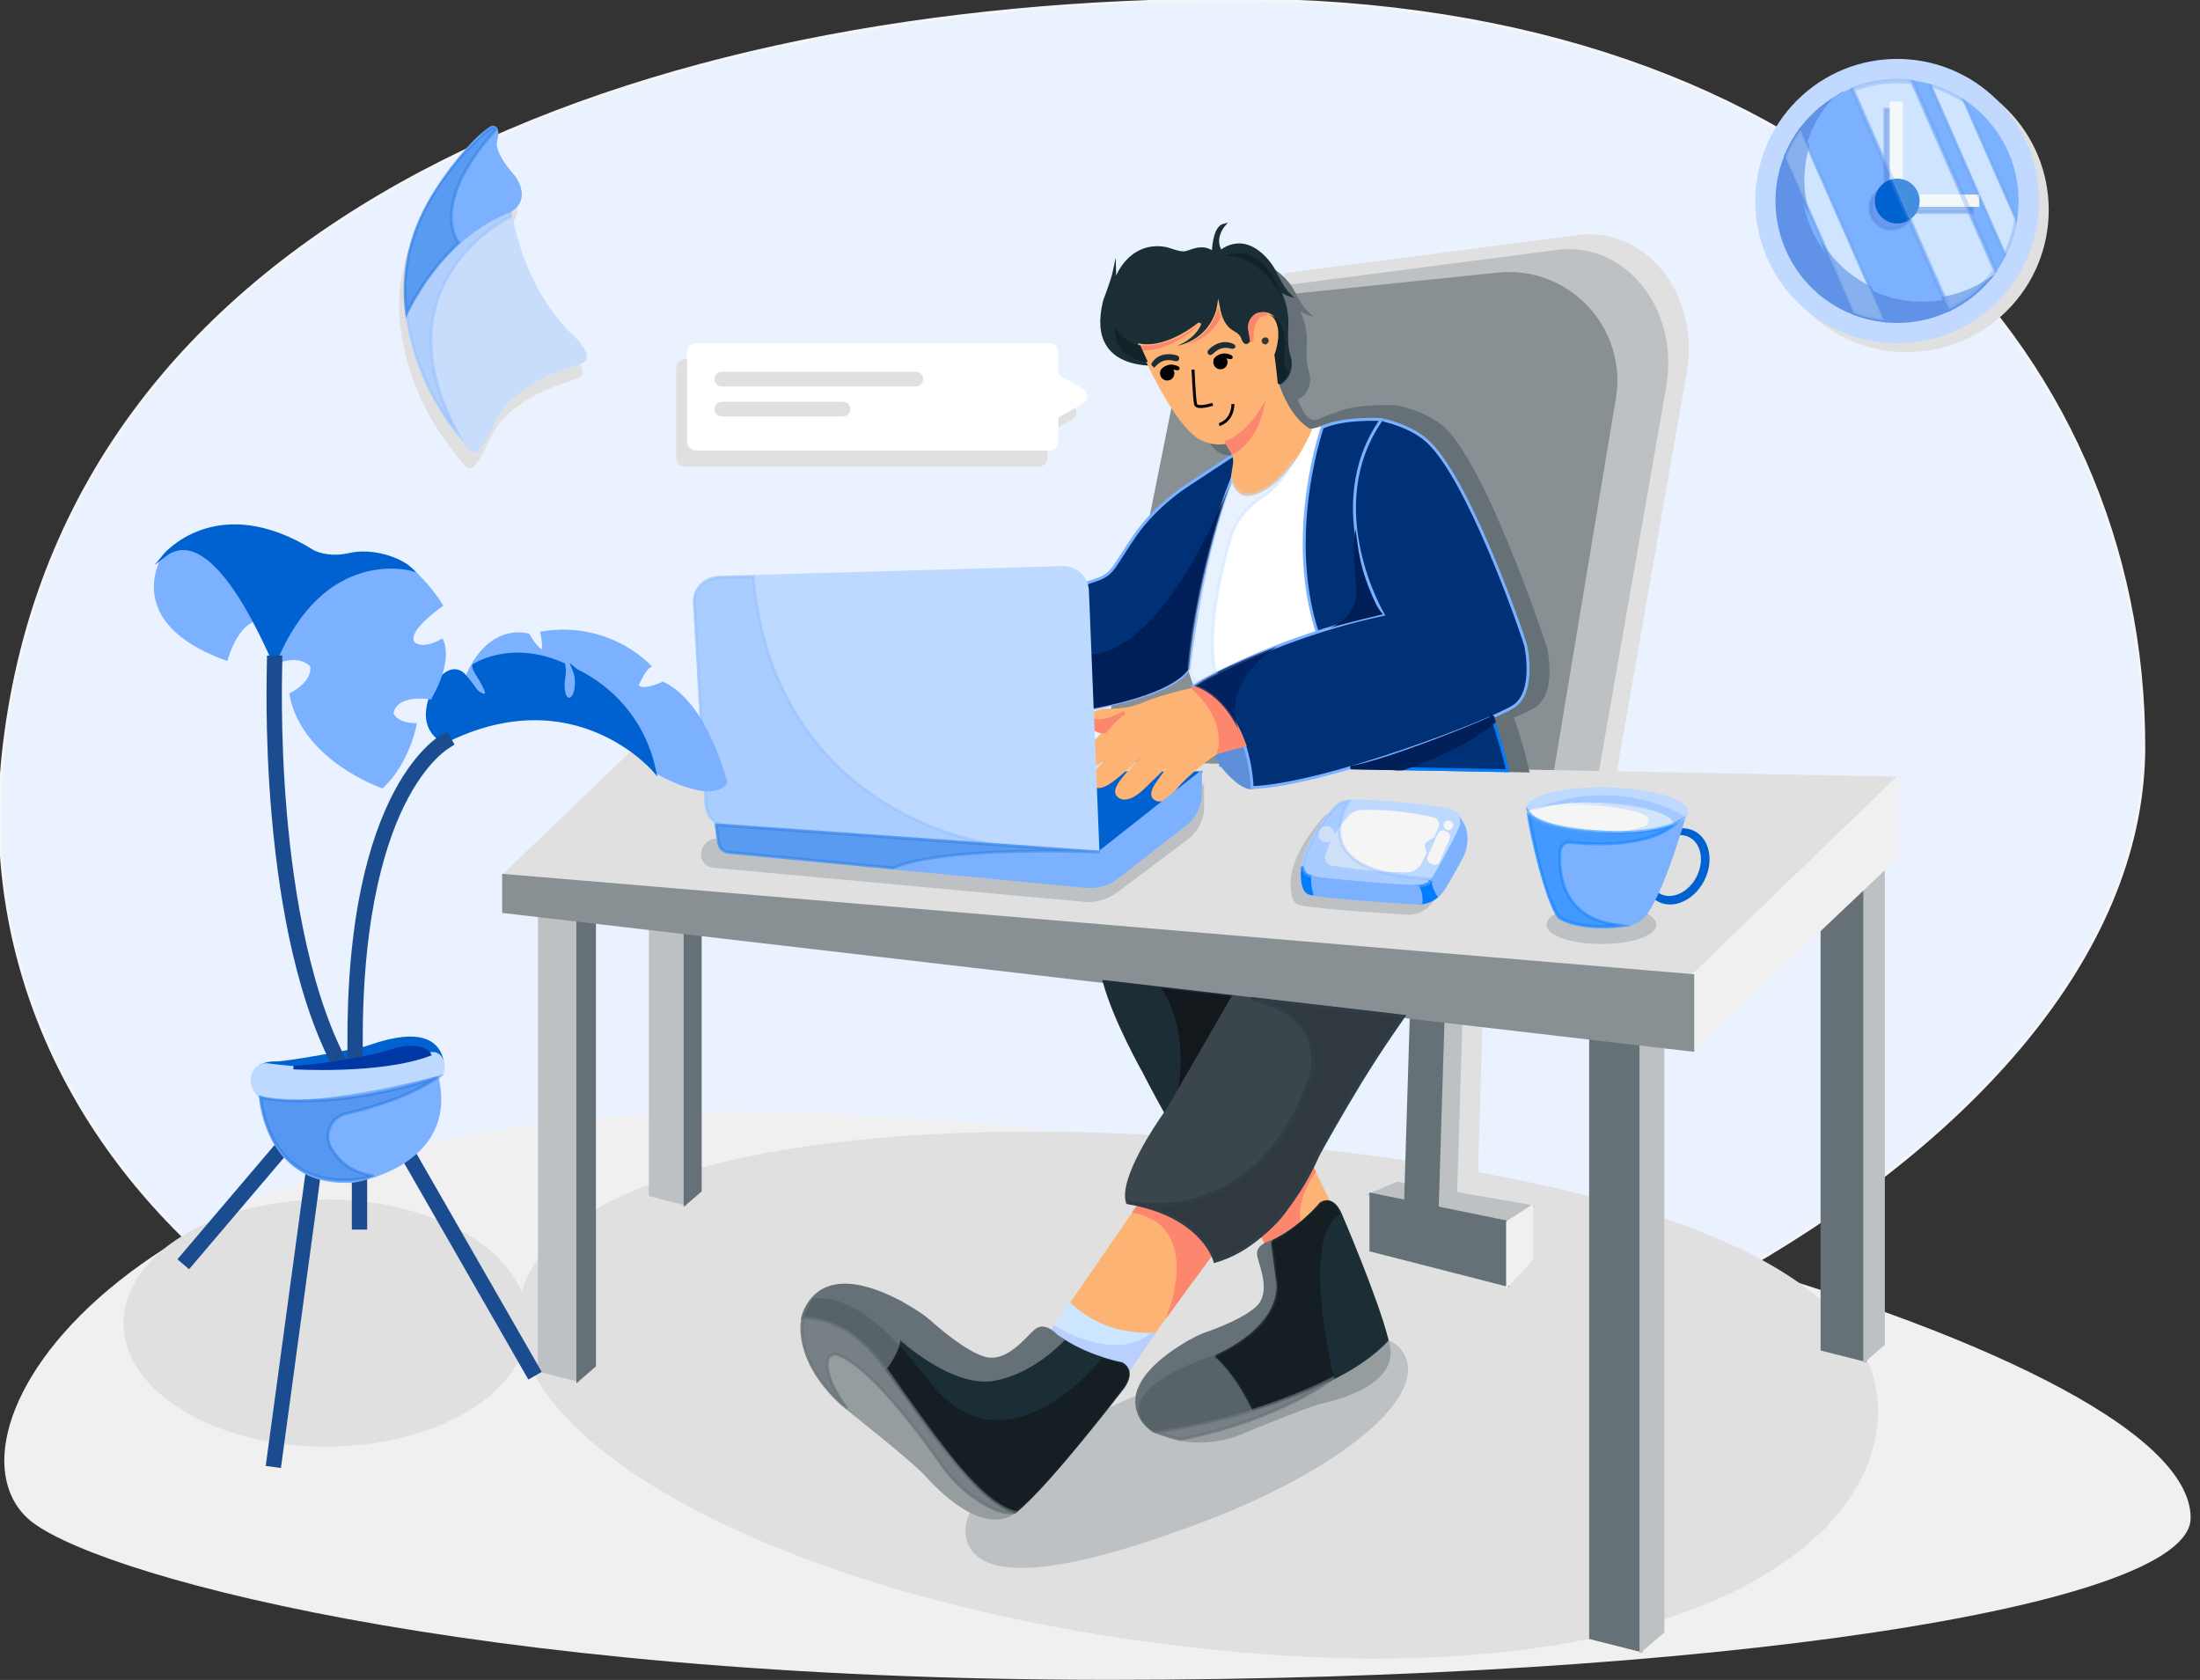
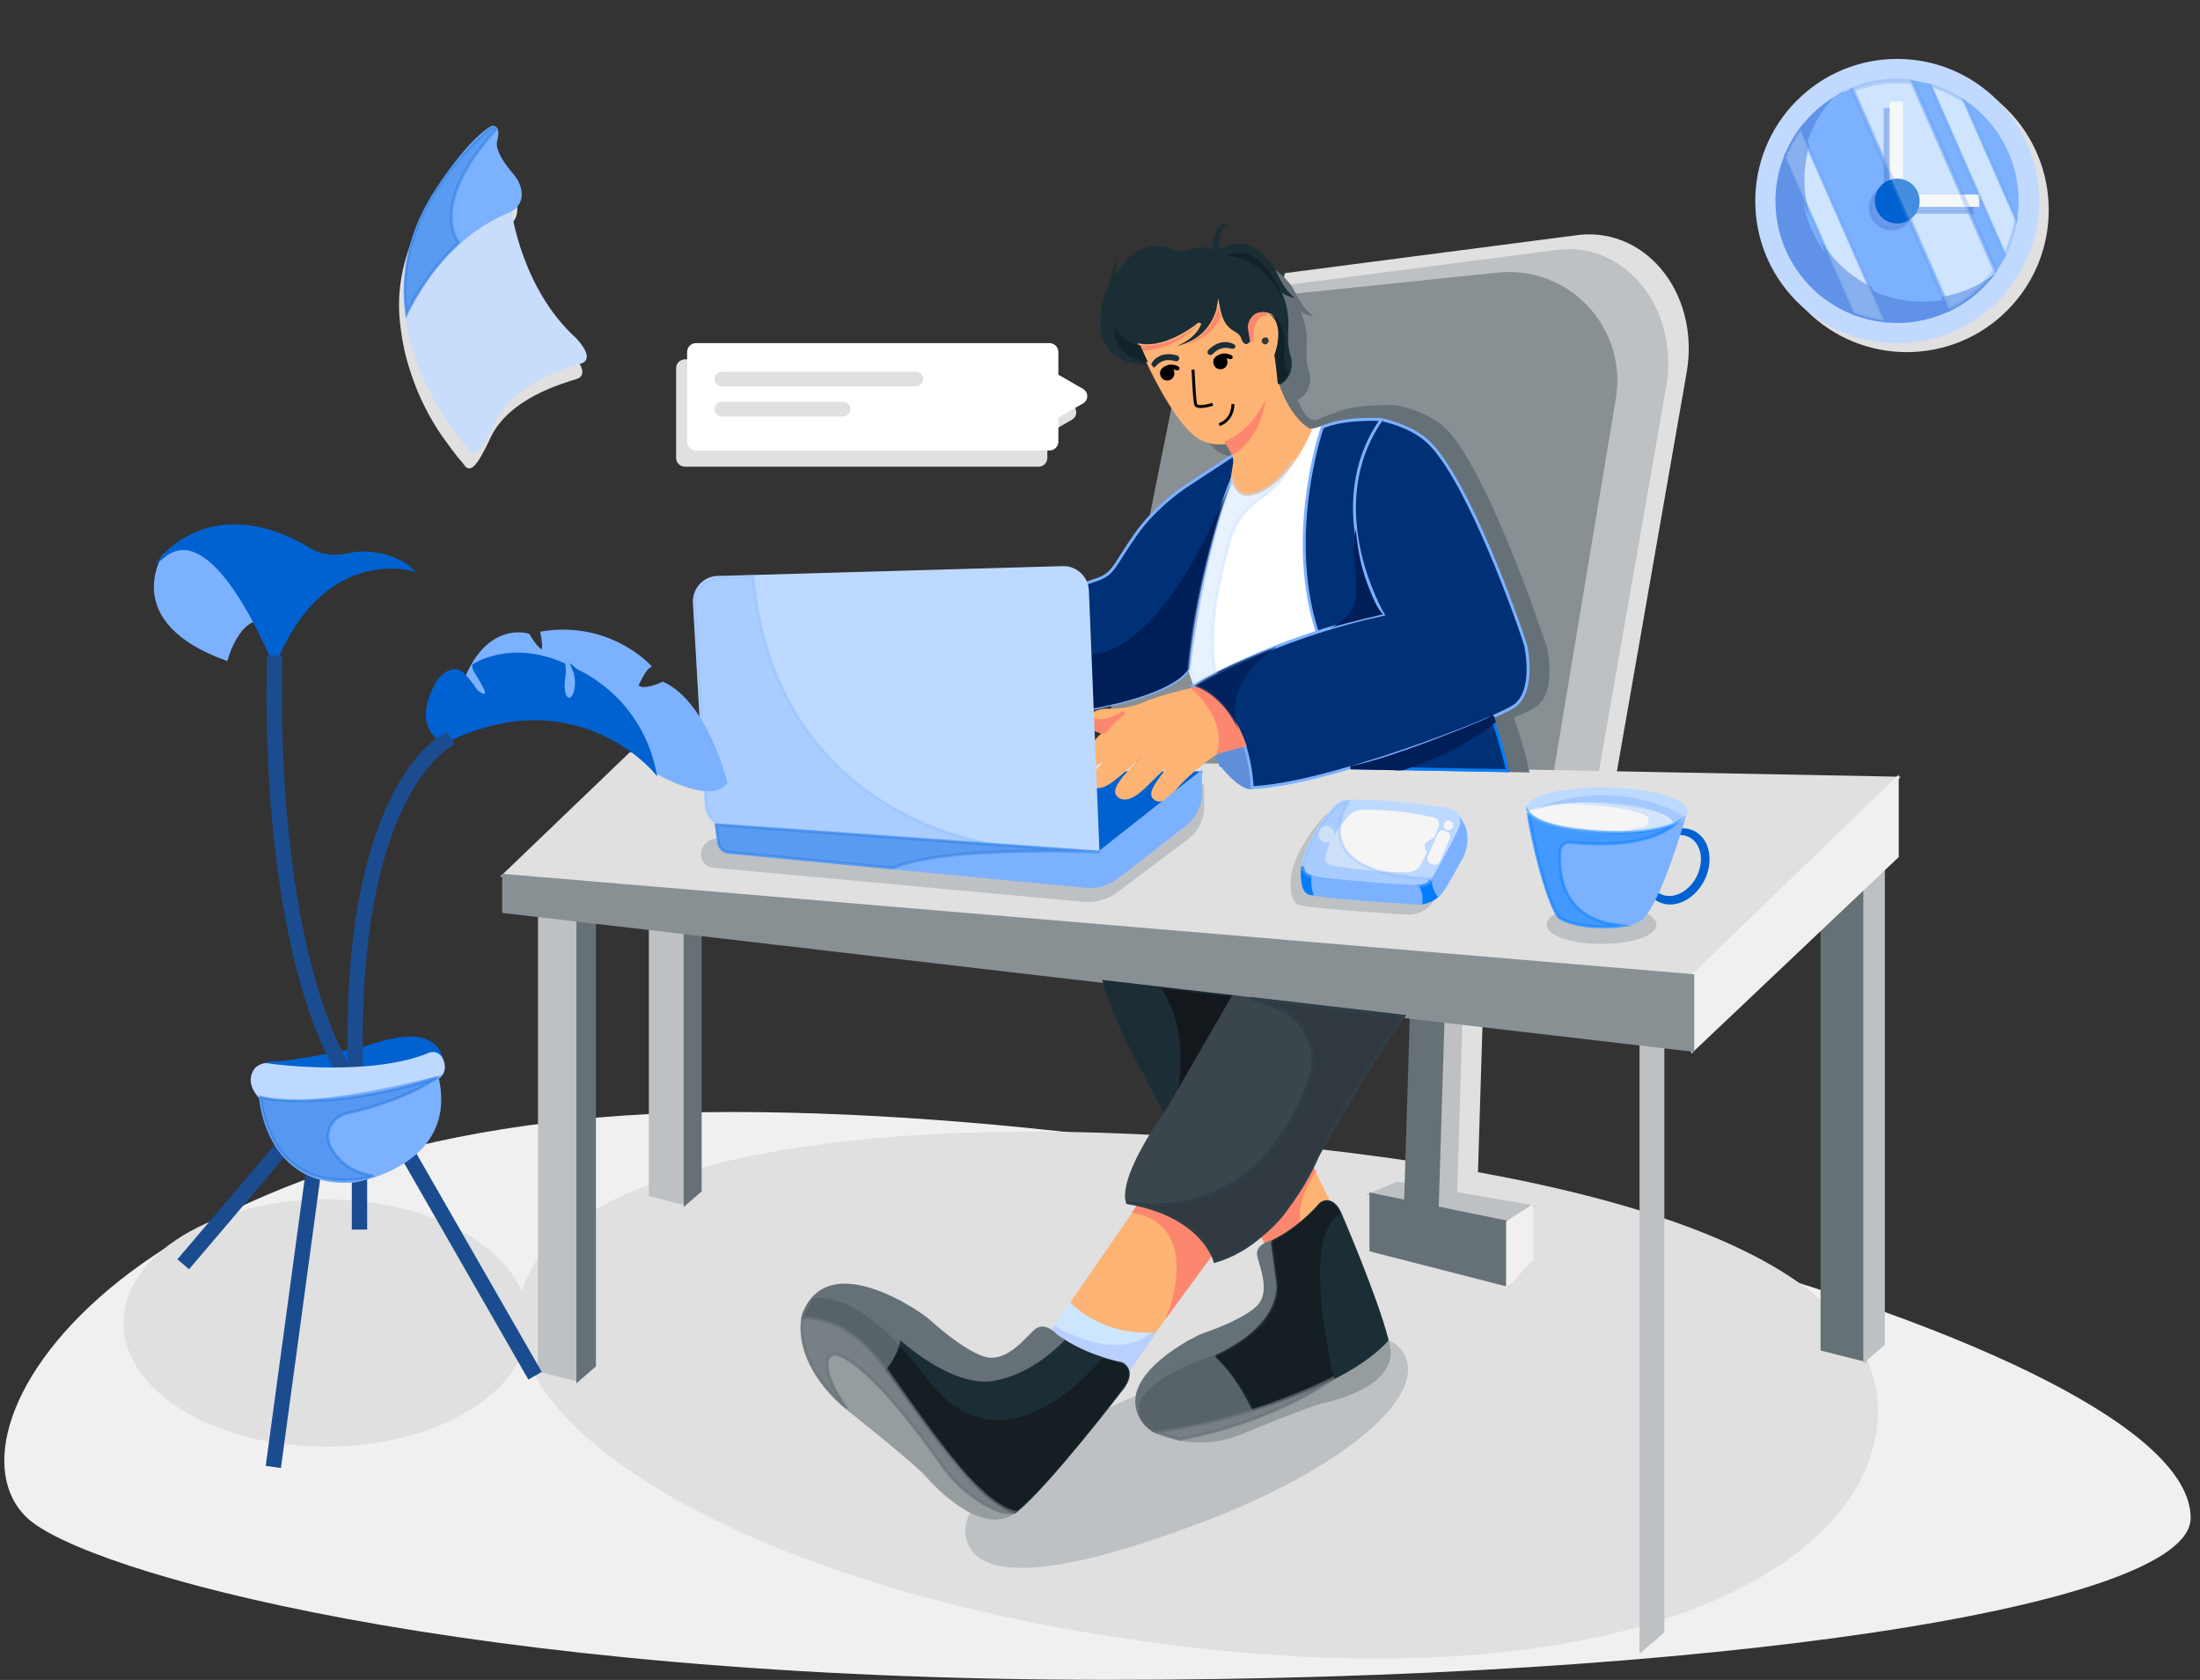
<svg xmlns="http://www.w3.org/2000/svg" width="626" height="478" viewBox="0 0 626 478" fill="none">
  <rect x="0" y="0" width="626" height="478" fill="#333333" stroke="none" />
  <g clip-path="url(#clip0_7014_29420)">
-     <path d="M610 212.408C610 325.582 425.925 424 257.807 424C89.689 424 -12.153 324.747 1.165 212.408C19.219 60.092 183.241 0 351.359 0C519.477 0 610 99.234 610 212.408Z" fill="#EAF1FF" stroke="#F4F5F7" stroke-width="0.84" stroke-miterlimit="10" />
    <path d="M623.343 431.918C623.343 457.346 485.545 477.967 315.552 477.967C131.484 477.967 23.859 447.024 7.761 431.918C-19.738 406.115 38.085 316.398 208.079 316.398C378.072 316.398 623.343 382.087 623.343 431.918Z" fill="#F0F0F0" />
    <path d="M533.753 405.337C529.867 444.903 466.959 481.016 347.597 469.215C228.235 457.415 144.141 411.718 148.027 372.153C151.913 332.587 242.338 314.133 361.7 325.933C481.061 337.734 537.66 365.792 533.753 405.337Z" fill="#E0E0E0" stroke="#E0E0E0" stroke-width="0.84" stroke-miterlimit="10" />
    <path d="M399.809 386.509C404.572 398.937 379.208 418.584 343.607 432.247C308.005 445.91 280.322 451.308 275.558 438.879C270.795 426.451 295.365 407.976 330.945 394.313C366.526 380.65 395.066 374.101 399.809 386.509Z" fill="#BDC1C4" stroke="#BDC1C4" stroke-width="0.55" stroke-miterlimit="10" />
    <path d="M92.765 411.194C124.347 411.194 149.949 395.635 149.949 376.441C149.949 357.247 124.347 341.688 92.765 341.688C61.183 341.688 35.581 357.247 35.581 376.441C35.581 395.635 61.183 411.194 92.765 411.194Z" fill="#E0E0E0" stroke="#E0E0E0" stroke-width="0.84" stroke-miterlimit="10" />
    <path d="M447.862 67.45L365.941 78.1L365.46 80.673L345.424 82.745L314.858 235.003L305.581 268.103L407.581 280.05L405.951 332.902L403.507 332.484L395.964 335.643V351.524L434.846 361.483L441.762 354.056V339.137L420.075 335.371L422.498 256.365L440.487 257.809L440.696 256.553L453.044 257.307L479.599 105.446C483.172 83.1 467.418 64.269 447.862 67.45Z" fill="#E0E0E0" stroke="#E0E0E0" stroke-width="0.84" stroke-miterlimit="10" />
    <path d="M447.194 261.472L328.563 254.316L360.112 82.306L442.033 71.656C461.589 68.476 477.343 87.328 473.77 109.611L447.194 261.472Z" fill="#BDC1C4" stroke="#BDC1C4" stroke-width="0.84" stroke-miterlimit="10" />
    <path d="M434.637 261.978L306.5 251.663L339.595 86.955L426.217 77.979C446.212 75.908 462.676 93.462 459.375 113.318L434.637 261.978Z" fill="#889094" stroke="#889094" stroke-width="0.84" stroke-miterlimit="10" />
    <path d="M390.093 339.806L428.975 347.757L435.891 343.301L397.636 336.668L390.093 339.806Z" fill="#BDC1C4" stroke="#BDC1C4" stroke-width="0.84" stroke-miterlimit="10" />
    <path d="M409.544 352.045L399.725 349.242L403.444 228.117L413.347 228.431L409.544 352.045Z" fill="#667177" stroke="#667177" stroke-width="0.84" stroke-miterlimit="10" />
    <path d="M413.931 348.495L409.544 352.052L413.347 228.438L417.63 228.563L413.931 348.495Z" fill="#BDC1C4" stroke="#BDC1C4" stroke-width="0.84" stroke-miterlimit="10" />
    <path d="M428.975 365.67L390.093 355.71V339.809L428.975 347.759V365.67Z" fill="#667177" stroke="#667177" stroke-width="0.84" stroke-miterlimit="10" />
    <path d="M435.891 343.301V358.219L428.975 365.668V347.757L435.891 343.301Z" fill="#F0F0F0" stroke="#F0F0F0" stroke-width="0.84" stroke-miterlimit="10" />
    <path d="M530.62 387.01L518.46 383.935V234.836H530.62V387.01Z" fill="#667177" stroke="#667177" stroke-width="0.84" stroke-miterlimit="10" />
    <path d="M535.905 382.47L530.619 387.01V234.836H535.905V382.47Z" fill="#BDC1C4" stroke="#BDC1C4" stroke-width="0.84" stroke-miterlimit="10" />
-     <path d="M466.938 469.631L452.605 466.011V290.34H466.938V469.631Z" fill="#667177" stroke="#667177" stroke-width="0.84" stroke-miterlimit="10" />
    <path d="M473.164 464.274L466.938 469.631V290.34H473.164V464.274Z" fill="#BDC1C4" stroke="#BDC1C4" stroke-width="0.84" stroke-miterlimit="10" />
    <path d="M164.428 392.682L153.5 389.92V256.305H164.428V392.682Z" fill="#BDC1C4" stroke="#BDC1C4" stroke-width="0.84" stroke-miterlimit="10" />
    <path d="M169.15 388.602L164.428 392.682V256.305H169.15V388.602Z" fill="#667177" stroke="#667177" stroke-width="0.84" stroke-miterlimit="10" />
    <path d="M194.953 342.505L185.049 339.994V218.828H194.953V342.505Z" fill="#BDC1C4" stroke="#BDC1C4" stroke-width="0.84" stroke-miterlimit="10" />
    <path d="M199.235 338.802L194.952 342.505V218.828H199.235V338.802Z" fill="#667177" stroke="#667177" stroke-width="0.84" stroke-miterlimit="10" />
    <path d="M428.975 219.291L347.388 217.722L179.346 214.5L143.305 249.086L315.275 263.607L356.121 267.038L360.195 267.394L409.44 271.537L481.291 277.604L539.854 221.405L428.975 219.291Z" fill="#E0E0E0" stroke="#E0E0E0" stroke-width="0.84" stroke-miterlimit="10" />
    <path d="M481.667 277.602L539.854 221.402V243.686L481.667 298.818V277.602Z" fill="#F0F0F0" stroke="#F0F0F0" stroke-width="0.84" stroke-miterlimit="10" />
    <path d="M143.305 249.082V259.376L314.21 279.295L350.856 283.563L399.265 289.213L481.667 298.816V277.6L143.305 249.082Z" fill="#889094" stroke="#889094" stroke-width="0.84" stroke-miterlimit="10" />
    <path d="M439.819 184.519C438.106 178.933 421.788 131.354 410.339 121.52C405.199 117.105 397.135 115.682 397.135 115.682C396.717 115.829 386.375 115.054 380.232 117.753C380.065 117.816 379.898 117.879 379.731 117.921C378.268 118.381 376.848 118.946 375.469 119.595C373.902 120.348 371.144 120.348 368.741 113.464C372.356 112.041 372.899 108.045 372.042 105.785C371.06 103.17 371.395 98.692 371.395 98.692C371.792 92.52 369.723 88.691 368.553 87.038C369.995 88.461 372.063 89.151 372.063 89.151C370.392 87.582 368.867 84.799 368.093 83.251C367.634 82.31 367.049 81.41 366.38 80.594C358.963 71.618 352.507 77.455 352.507 77.455C350.063 73.815 353.322 70.258 353.322 70.258C350.481 70.99 350.355 77.769 350.355 77.769C346.845 75.258 343.67 77.769 341.81 77.769C340.807 77.769 339.386 77.372 338.279 77.016C336.002 76.242 333.557 76.158 331.238 76.765C325.075 78.439 322.589 84.339 321.815 86.766C322.15 85.03 322.066 82.582 322.066 82.582L321.523 85.197C317.867 99.048 320.98 92.436 328.062 92.813C331.531 99.655 341.873 126.395 347.535 128.613C347.535 128.613 350.794 130.056 354.221 129.282C355.119 130.245 355.787 131.416 356.184 132.693L342.729 141.083C342.729 141.083 333.954 146.355 327.979 154.557C322.004 162.759 321.983 164.559 318.034 166.233C314.085 167.906 265.195 181.444 256.211 186.444C256.211 186.444 268.935 191.027 267.828 207.493C267.828 207.493 337.569 191.257 343.482 178.745L343.398 190.608L345.069 195.232L344.652 195.462C344.84 195.525 345.049 195.609 345.237 195.692L360.091 209.376L361.47 211.824L367.655 213.896L360.781 217.201C361.45 220.696 382.719 195.839 382.719 195.839C389.843 195.588 388.297 220.863 399.078 218.729L434.7 219.357C433.468 213.644 431.838 208.497 430.271 203.936C433.238 202.702 435.39 201.697 436.435 201.049C442.765 197.094 439.819 184.519 439.819 184.519Z" fill="#667177" stroke="#667177" stroke-width="0.84" stroke-miterlimit="10" />
    <path d="M455.697 268.169C464.086 268.169 470.886 265.892 470.886 263.084C470.886 260.276 464.086 258 455.697 258C447.308 258 440.508 260.276 440.508 263.084C440.508 265.892 447.308 268.169 455.697 268.169Z" fill="#BDC1C4" stroke="#BDC1C4" stroke-width="0.85" stroke-miterlimit="10" />
    <path d="M334.037 103.186C334.037 103.186 308.652 108.145 314.314 85.569C314.314 85.569 316.591 79.689 317.155 76.948C317.155 76.948 317.26 80.756 316.612 82.409C316.612 82.409 318.492 73.099 326.244 70.881C328.542 70.253 330.986 70.337 333.243 71.153C334.329 71.529 335.75 71.948 336.753 71.948C338.612 71.948 341.767 69.332 345.236 71.948C345.236 71.948 345.34 64.855 348.181 64.102C348.181 64.102 344.943 67.805 347.387 71.634C347.387 71.634 353.802 65.524 361.177 74.919C361.845 75.777 362.41 76.718 362.869 77.702C363.642 79.334 365.147 82.242 366.797 83.874C366.797 83.874 363.851 82.849 362.556 80.673C362.556 80.673 366.693 84.92 366.149 93.875C366.149 93.875 365.815 98.562 366.797 101.282C367.779 104.002 366.902 109.128 361.678 109.798L334.037 103.186Z" fill="#1B2E35" stroke="#1B2E35" stroke-width="0.84" stroke-miterlimit="10" />
    <path d="M419.302 189.184H382.468L347.388 198.808V217.723L428.975 219.292C425.695 205.274 419.302 189.184 419.302 189.184Z" fill="#003075" stroke="#007DFE" stroke-width="0.84" stroke-miterlimit="10" />
    <path d="M372.794 122.52C372.794 122.52 374.863 122.143 376.283 121.578L379.396 126.077C379.396 126.077 383.366 200.751 382.718 201.735C382.071 202.718 347.388 216.465 347.388 216.465L334.038 177.527L345.132 138.923L356.247 127.583L372.794 122.52Z" fill="white" stroke="white" stroke-width="0.84" stroke-miterlimit="10" />
    <path d="M353.76 127.602L337.652 138.21C337.652 138.21 328.939 143.733 322.985 152.312C317.03 160.89 317.03 162.773 313.123 164.531C309.216 166.289 260.64 180.454 251.698 185.684C251.698 185.684 264.338 190.476 263.231 207.716C263.231 207.716 332.428 203.134 338.32 190.057C338.32 190.057 342.29 155.722 350.564 136.327L353.76 133.355V127.602Z" fill="#003075" stroke="#7CB1FF" stroke-width="0.84" stroke-miterlimit="10" />
    <path d="M347.388 124.258C347.388 124.258 351.462 127.02 351.316 131.665L350.585 136.31C350.585 136.31 351.755 140.243 354.366 140.662C356.978 141.08 365.837 138.193 372.794 122.48C372.794 122.48 364.228 118.839 361.47 100.531L347.388 124.258Z" fill="#FDB374" stroke="#FDB374" stroke-width="0.84" stroke-miterlimit="10" />
    <path d="M324.448 98.226C324.448 98.226 334.309 121.786 342.458 125.112C342.458 125.112 348.412 127.874 352.611 123.941C356.811 120.007 363.789 111.722 363.204 106.344L362.619 100.967C362.619 100.967 364.583 95.297 363.037 91.51C362.598 90.443 361.679 89.647 360.572 89.376C359.109 89.041 356.936 89.083 355.871 91.698C355.62 92.305 355.557 92.974 355.662 93.623L356.247 97.159C356.247 97.159 354.952 99.189 353.635 97.891C352.319 96.594 353.489 96.008 350.877 94.544C348.266 93.079 347.242 90.464 346.678 87.43C346.678 87.43 344.798 99.502 329.692 99.356C329.692 99.356 338.843 98.477 341.455 91.949C341.434 91.991 332.575 99.544 324.448 98.226Z" fill="#FDB374" stroke="#FDB374" stroke-width="0.84" stroke-miterlimit="10" />
    <path d="M393.04 119.381C393.04 119.381 382.363 118.732 376.263 121.557C376.263 121.557 363.204 159.072 378.665 189.16L416.565 182.611L401.104 139.425L393.04 119.381Z" fill="#003075" stroke="#7CB1FF" stroke-width="0.84" stroke-miterlimit="10" />
    <path d="M339.595 195.147C339.595 195.147 342.75 212.073 348.224 218.518C353.698 224.962 356.289 224.125 356.289 224.125L361.47 211.822L355.265 195.753L347.723 194.059L339.595 195.147Z" fill="#5F8FD9" stroke="#5F8FD9" stroke-width="0.84" stroke-miterlimit="10" />
    <path d="M341.58 219.879H263.774L298.624 246.054H317.261C317.261 246.054 338.968 229.776 338.53 228.583C338.091 227.39 341.58 219.879 341.58 219.879Z" fill="#0062D1" stroke="#0062D1" stroke-width="0.84" stroke-miterlimit="10" />
    <path d="M350.855 283.565L314.209 279.297C317.134 290.219 325.47 304.907 325.47 304.907C325.47 304.907 328.145 310.18 331.717 316.561C332.135 315.975 332.365 315.661 332.365 315.661L350.855 283.565Z" fill="#1C2D35" stroke="#1C2D35" stroke-width="0.84" stroke-miterlimit="10" />
    <path d="M372.815 331.166C367.592 320.307 361.345 306.854 358.023 297.898L341.601 315.809L356.435 345.854C360.99 344.411 368.156 340.707 372.815 331.166Z" fill="white" stroke="black" stroke-width="0.84" stroke-miterlimit="10" />
    <path d="M350.585 136.328C350.585 136.328 341.078 160.913 338.341 190.059C338.341 190.059 335.939 197.005 310.784 201.65L310.157 186.146C310.157 186.146 329.483 189.034 350.585 136.328Z" fill="#001E58" />
    <path d="M315.84 397.344C315.84 397.344 321.397 389.08 328.668 378.743C316.634 379.392 309.029 374.329 305.101 370.562L296.2 383.472C296.2 383.451 303.763 390.209 315.84 397.344Z" fill="#CDE6FF" stroke="#CDE6FF" stroke-width="0.84" stroke-miterlimit="10" />
    <path d="M328.667 378.748L317.74 394.545L298.477 380.149L300.107 377.785C300.107 377.785 318.409 389.272 328.667 378.748Z" fill="#B9CFFE" stroke="#B9CFFE" stroke-miterlimit="10" />
    <path d="M350.856 283.569L335.082 310.936C335.082 310.936 338.968 293.779 330.381 281.184L350.856 283.569Z" fill="#12181B" />
    <path d="M381.61 349.017C381.61 349.017 377.64 341.192 372.814 331.148C368.176 340.71 360.989 344.393 356.413 345.816L362.535 358.202C362.514 358.223 370.955 355.294 381.61 349.017Z" fill="#FDB374" stroke="#FDB374" stroke-width="0.84" stroke-miterlimit="10" />
    <path d="M328.668 378.741C336.524 367.568 346.406 353.947 353.447 345.683L326.662 339.238L305.101 370.539C309.028 374.326 316.654 379.39 328.668 378.741Z" fill="#FDB374" stroke="#FDB374" stroke-width="0.84" stroke-miterlimit="10" />
    <path d="M324.322 342.66C324.322 342.66 339.344 345.652 344.818 356.553L333.348 372.183C333.348 372.183 341.977 348.435 322.922 344.711L324.322 342.66Z" fill="#FD876E" stroke="#FD876E" stroke-miterlimit="10" />
    <path d="M373.149 331.859C373.149 331.859 367.508 344.79 359.088 351.255L360.384 353.871C360.384 353.871 366.422 351.276 369.66 348.431C369.66 348.431 367.759 342.237 373.881 333.345L373.149 331.859Z" fill="#FD876E" stroke="#FD876E" stroke-miterlimit="10" />
    <path d="M332.345 315.667C332.345 315.667 332.116 316.001 331.698 316.566C329.002 320.395 318.869 335.355 320.771 342.072C320.771 342.072 339.95 343.641 345.8 358.747C345.8 358.747 359.861 353.768 366.359 343.453C372.857 333.137 384.014 311.398 396.048 293.99C397.218 292.316 398.284 290.726 399.287 289.22L350.877 283.57L332.345 315.667Z" fill="#3B464C" stroke="#3B464C" stroke-width="0.84" stroke-miterlimit="10" />
    <path d="M399.265 289.218C399.265 289.218 384.285 310.141 374.842 328.868C374.842 328.868 365.084 353.264 345.779 358.767C345.779 358.767 342.374 345.732 320.75 342.091C320.75 342.091 356.874 351.151 372.71 307.191C375.427 299.638 372.167 291.227 365.064 287.461C362.18 285.975 359.13 284.866 355.975 284.176L399.265 289.218Z" fill="#2F393F" stroke="#2F3E46" stroke-miterlimit="10" />
    <path d="M342.102 195.504C342.102 195.504 331.321 197.701 325.743 200.128C320.164 202.555 315.651 201.948 314.084 202.074C312.664 202.178 309.007 203.455 309.843 205.84C310.031 206.363 310.407 206.802 310.867 207.095C311.64 207.577 313.102 208.351 314.44 208.183C314.44 208.183 307.524 214.753 308.61 216.699C308.61 216.699 309.948 219.377 314.084 215.967C318.221 212.556 321.376 209.146 321.376 210.004C321.376 210.862 309.467 220.11 310.93 222.662C310.93 222.662 311.661 225.696 316.633 221.93C321.606 218.164 326.349 212.807 326.349 214.021C326.349 215.234 315.651 223.646 318.075 226.198C318.075 226.198 319.976 229.19 325.283 224.169C330.59 219.147 331.927 217.201 332.052 218.54C332.178 219.879 326.223 225.173 328.521 227.098C330.82 229.023 333.619 225.361 335.207 223.415C336.795 221.47 344.087 215.025 346.866 213.916C349.644 212.807 355.975 211.594 355.975 211.594L352.444 198.203L342.102 195.504Z" fill="#FDB374" stroke="#FDB374" stroke-width="0.84" stroke-miterlimit="10" />
    <path d="M406.181 125.532C417.547 135.826 432.423 177.861 434.136 183.698C434.136 183.698 437.061 196.838 430.73 200.981C424.4 205.124 376.847 223.369 356.268 224.101C356.268 224.101 356.101 201.713 339.574 195.143C339.574 195.143 362.18 181.522 393.541 174.827C393.541 174.827 375.552 144.488 393.06 119.422C393.06 119.401 401.083 120.887 406.181 125.532Z" fill="#003075" stroke="#7CB1FF" stroke-width="0.84" stroke-miterlimit="10" />
    <path d="M247.353 383.562C240.5 375.82 232.853 374.774 228.444 374.942C227.713 378.603 227.442 388.5 240.792 400.489C240.792 400.489 260.118 415.742 263.566 419.654C266.929 423.463 279.591 436.602 288.658 430.242C276.624 426.852 256.901 394.337 247.353 383.562Z" fill="#969D9F" stroke="#969D9F" stroke-width="0.84" stroke-miterlimit="10" />
    <path d="M256.482 370.71C247.937 366.065 234.085 361.065 228.883 373.409C228.695 373.912 228.548 374.414 228.465 374.937C232.873 374.769 240.541 375.836 247.373 383.557C248.856 385.231 250.57 387.407 252.471 389.918C258.091 383.076 257.673 375.544 256.482 370.71Z" fill="#667177" stroke="#667177" stroke-width="0.84" stroke-miterlimit="10" />
    <path d="M319.224 388.015C319.224 388.015 310.407 386.487 302.384 381.298C299.125 384.625 292.084 390.693 283.058 392.429C273.239 394.312 261.434 385.336 256.712 381.277C256.002 384.458 254.539 387.429 252.45 389.919C262.813 403.686 278.483 427.371 288.658 430.217C288.867 430.07 289.076 429.924 289.285 429.756C298.373 422.329 319.266 395.108 319.266 395.108C319.266 395.108 323.278 390.4 319.224 388.015Z" fill="#1B2E35" stroke="#1B2E35" stroke-width="0.84" stroke-miterlimit="10" />
    <path d="M283.059 392.429C292.085 390.713 299.105 384.625 302.385 381.298C301.779 380.901 301.152 380.482 300.546 380.043C300.546 380.043 297.391 376.486 294.863 378.473C292.335 380.461 286.673 388.496 279.925 386.382C274.639 384.729 267.598 378.787 264.798 376.276C263.712 375.314 262.563 374.435 261.351 373.64C260.118 372.824 258.426 371.778 256.462 370.711C257.151 373.536 257.59 377.281 256.692 381.277C261.455 385.336 273.239 394.312 283.059 392.429Z" fill="#667177" stroke="#667177" stroke-width="0.84" stroke-miterlimit="10" />
    <path d="M351.859 408.22C351.859 408.22 371.875 399.851 376.346 398.868C380.713 397.905 396.236 393.762 395.233 384.054C395.212 383.824 395.192 383.594 395.15 383.364C395.024 382.715 394.878 381.983 394.69 381.188C378.791 398.596 334.33 406.463 328.919 407.362C329.086 407.446 329.253 407.53 329.42 407.593C333.787 409.476 341.956 411.652 351.859 408.22Z" fill="#969D9F" stroke="#969D9F" stroke-width="0.84" stroke-miterlimit="10" />
    <path d="M338.529 381.691C337.673 382.173 336.712 382.738 335.688 383.386C331.279 386.19 325.931 390.458 324.05 395.459C322.316 400.083 324.51 405.251 328.898 407.406C338.258 405.795 347.534 403.619 356.644 400.878C349.832 387.111 343.272 382.717 338.529 381.691Z" fill="#667177" stroke="#667177" stroke-width="0.84" stroke-miterlimit="10" />
    <path d="M381.36 345.415C381.36 345.415 379.459 340.309 375.886 342.423C375.886 342.423 370.935 348.553 363.517 352.529C362.953 352.821 362.368 353.135 361.762 353.407L361.616 353.449C361.992 355.688 362.494 359.203 363.12 364.664C364.458 376.13 350.856 383.307 345.779 385.587C349.143 388.475 352.862 393.224 356.644 400.903C370.746 396.656 386.5 390.211 394.669 381.256C391.848 369.748 381.36 345.415 381.36 345.415Z" fill="#1B2E35" stroke="#1B2E35" stroke-width="0.84" stroke-miterlimit="10" />
    <path d="M363.12 364.645C362.473 359.184 361.992 355.668 361.616 353.43C360.906 353.618 357.709 354.622 358.127 357.112C358.587 359.916 362.326 367.72 357.793 372.009C354.262 375.357 346.657 378.266 343.544 379.354C342.332 379.772 341.162 380.274 340.034 380.881C339.595 381.111 339.073 381.383 338.529 381.697C340.639 382.157 343.084 383.287 345.779 385.589C350.856 383.308 364.458 376.11 363.12 364.645Z" fill="#667177" stroke="#667177" stroke-width="0.84" stroke-miterlimit="10" />
    <path d="M361 96.929C361 96.613 360.85 96.309 360.601 96.106C360.052 95.858 359.391 96.061 359.117 96.557C358.843 97.053 359.067 97.65 359.616 97.898C359.766 97.966 359.94 98 360.102 98H360.14C360.651 97.853 361 97.414 361 96.929Z" fill="#373737" />
    <path d="M328.062 103.562C328.062 103.562 329.775 100.152 334.747 101.512C334.998 101.575 335.165 101.826 335.123 102.077C335.102 102.223 334.998 102.328 334.873 102.37C334.392 102.537 331.572 100.863 328.688 103.73C328.688 103.709 327.978 104.169 328.062 103.562Z" fill="#1B2E35" stroke="#1B2E35" stroke-width="0.84" stroke-miterlimit="10" />
    <path d="M351.023 98.397C351.023 98.397 347.868 96.242 344.17 99.82C343.982 99.987 343.961 100.28 344.108 100.49C344.191 100.594 344.338 100.657 344.484 100.615C344.985 100.511 346.657 97.707 350.543 98.816C350.543 98.816 351.399 98.879 351.023 98.397Z" fill="#1B2E35" stroke="#1B2E35" stroke-width="0.84" stroke-miterlimit="10" />
    <path d="M335.124 104.65C335.124 104.65 332.596 103.122 330.673 105.507C330.569 105.654 330.611 105.863 330.736 105.968C330.799 106.051 330.903 106.072 331.008 106.051C331.342 105.989 331.99 104.085 334.852 104.943C334.873 104.943 335.458 105.005 335.124 104.65Z" fill="black" stroke="black" stroke-width="0.84" stroke-miterlimit="10" />
    <path d="M333.745 106.266C333.724 107.166 332.993 107.877 332.094 107.856C331.196 107.835 330.485 107.103 330.506 106.203C330.527 105.304 331.258 104.613 332.157 104.613C333.055 104.613 333.766 105.367 333.745 106.266C333.745 106.245 333.745 106.245 333.745 106.266Z" fill="black" />
    <path d="M333.745 106.266C333.724 107.166 332.993 107.877 332.094 107.856C331.196 107.835 330.485 107.103 330.506 106.203C330.527 105.304 331.258 104.613 332.157 104.613C333.055 104.613 333.766 105.367 333.745 106.266ZM333.745 106.266C333.745 106.245 333.745 106.245 333.745 106.266Z" stroke="black" stroke-width="0.84" stroke-miterlimit="10" />
    <path d="M350.25 101.474C350.25 101.474 347.722 99.946 345.8 102.332C345.695 102.478 345.737 102.687 345.863 102.792C345.925 102.876 346.03 102.897 346.134 102.876C346.468 102.813 347.116 100.909 349.979 101.767C349.999 101.767 350.584 101.83 350.25 101.474Z" fill="black" stroke="black" stroke-width="0.84" stroke-miterlimit="10" />
    <path d="M347.263 104.652C348.152 104.652 348.872 103.931 348.872 103.041C348.872 102.151 348.152 101.43 347.263 101.43C346.375 101.43 345.654 102.151 345.654 103.041C345.654 103.931 346.375 104.652 347.263 104.652Z" fill="black" stroke="black" stroke-width="0.84" stroke-miterlimit="10" />
    <path d="M339.47 105.152C339.47 105.152 339.825 113.563 340.201 115.028C340.598 116.493 345.069 115.028 345.069 115.028" stroke="black" stroke-width="0.84" stroke-miterlimit="10" />
    <path d="M346.907 120.823C346.907 120.823 350.689 119.882 350.835 114.965" stroke="black" stroke-width="0.84" stroke-miterlimit="10" />
    <path d="M349.08 125.844C349.08 125.844 354.554 124.024 359.025 116.68C359.025 116.68 357.207 125.112 350.814 128.773L349.08 125.844Z" fill="#FD876E" stroke="#FD876E" stroke-miterlimit="10" />
    <path d="M346.657 87.477C346.657 87.477 345.09 95.155 337.359 98.064C337.359 98.064 344.003 96.934 347.388 90.259L346.657 87.477Z" fill="#FD876E" />
    <path d="M341.434 91.996C341.434 91.996 334.873 99.487 325.116 99.8L324.448 98.231C324.448 98.231 332.199 99.57 341.434 91.996Z" fill="#FD876E" />
    <path d="M357.5 89.732C357.5 89.732 355.223 91.113 355.641 93.686L356.226 97.222C356.226 97.222 355.453 89.774 360.07 89.334C360.091 89.334 358.461 89.188 357.5 89.732Z" fill="#FD876E" stroke="#FD876E" stroke-miterlimit="10" />
    <path d="M340.974 195.727C340.974 195.727 349.206 198.447 354.095 211.921L346.887 213.846C346.887 213.846 349.874 205.288 339.762 195.978L340.974 195.727Z" fill="#FD876E" stroke="#FD876E" stroke-miterlimit="10" />
    <path d="M314.419 208.161C314.419 208.161 317.386 204.249 319.997 202.742C319.997 202.742 313.959 206.299 310.909 204.814L310.846 207.073C310.846 207.073 313.165 208.517 314.419 208.161Z" fill="#FD876E" stroke="#FD876E" stroke-miterlimit="10" />
    <path d="M362.618 100.988C362.618 100.988 364.185 97.013 363.621 93.54C363.621 93.54 363.161 89.669 360.55 89.418C360.55 89.418 366.149 89.397 365.522 99.796C365.522 99.796 364.854 104.922 366.651 106.073C366.651 106.073 366.003 108.521 363.6 109.274C363.621 109.274 362.869 102.076 362.618 100.988Z" fill="#122229" />
    <path d="M348.872 72.849C348.872 72.849 358.503 71.907 365.168 85.486C365.168 85.507 360.07 67.932 348.872 72.849Z" fill="#122229" />
    <path d="M324.447 98.226L326.62 103.017C326.62 103.017 316.612 102.264 317.26 93.246C317.26 93.267 320.77 98.289 324.447 98.226Z" fill="#122229" />
    <path d="M385.769 150.473C385.769 150.473 387.002 167.672 393.541 174.806C393.541 174.806 383.91 176.961 378.352 178.719C378.352 178.719 386.25 176.02 385.936 167.651C385.623 159.281 384.62 157.838 385.769 150.473Z" fill="#001E58" />
    <path d="M424.692 204.016C425.256 204.413 393.457 217.26 384.285 218.411L399.057 218.683C399.057 218.683 415.102 213.682 425.047 205.292L424.692 204.016Z" fill="#001E58" stroke="#001E58" stroke-miterlimit="10" />
    <path opacity="0.75" d="M339.595 195.145C339.595 195.145 347.346 196.86 352.403 207.719C352.403 207.719 346.427 195.124 363.392 183.93C363.371 183.909 345.759 190.583 339.595 195.145Z" fill="#001E58" />
    <path opacity="0.72" d="M252.45 389.917C255.459 393.788 271.337 415.025 271.337 415.025C281.241 429.336 288.658 430.215 288.658 430.215C298.707 422.787 315.15 400.379 319.266 395.085C323.382 389.791 319.224 388.013 319.224 388.013L313.583 386.527C313.583 386.527 285.942 421.49 264.171 392.679C264.171 392.679 258.446 385.398 256.211 383.18L252.45 389.917Z" fill="#12181B" />
    <path opacity="0.17" d="M256.19 383.183C256.19 383.183 243.466 367.847 231.244 369.5L228.444 374.919C228.444 374.919 239.768 373.119 252.45 389.921L256.19 383.183Z" fill="#151E22" />
    <path opacity="0.64" d="M228.444 374.938C228.444 374.938 241.231 374.08 252.429 389.94C263.628 405.779 277.835 427.33 288.637 430.238C288.637 430.238 285.169 431.933 276.665 425.698C273.26 423.187 270.293 420.153 267.89 416.68C261.915 408.143 247.29 388.287 238.243 385.42C237.115 385.065 235.924 385.671 235.548 386.78C235.506 386.885 235.485 387.011 235.464 387.115C235.109 389.312 235.694 393.476 240.771 400.485C240.792 400.485 226.25 389.396 228.444 374.938Z" fill="#667177" stroke="#667177" stroke-width="0.84" stroke-miterlimit="10" />
    <path opacity="0.72" d="M381.36 345.414C381.36 345.414 379.208 339.848 375.886 342.422C375.886 342.422 367.132 351.44 361.616 353.427L363.12 364.642C363.12 364.642 365.816 376.275 345.779 385.565C345.779 385.565 352.381 391.591 356.644 400.881C356.644 400.881 372.857 395.818 379.584 391.968C379.605 391.968 369.597 352.277 381.36 345.414Z" fill="#12181B" />
    <path opacity="0.17" d="M345.779 385.566C345.779 385.566 329.692 390.253 324.949 397.723C323.821 399.48 323.716 401.698 324.657 403.56C325.409 405.004 326.704 406.636 328.898 407.41C328.898 407.41 350.48 404.607 356.644 400.882C356.665 400.882 350.961 388.81 345.779 385.566Z" fill="#151E22" />
    <path opacity="0.64" d="M328.919 407.41C328.919 407.41 353.656 405.025 379.605 391.969C379.605 391.969 364.082 404.083 335.793 409.523C335.793 409.523 330.089 407.933 328.919 407.41Z" fill="#667177" stroke="#667177" stroke-width="0.84" stroke-miterlimit="10" />
    <path opacity="0.35" d="M350.585 136.33C350.585 136.33 340.681 163.342 338.341 190.061L339.992 194.852C339.992 194.852 343.084 192.613 345.988 191.421C345.988 191.421 342.186 180.687 350.02 153.508C351.399 148.758 354.408 144.658 358.524 141.938C361.595 139.887 365.314 136.498 368.072 131.016C368.072 131.016 361.825 140.954 354.366 140.661C354.345 140.682 351.755 140.64 350.585 136.33Z" fill="#BDD9FF" stroke="#BDD9FF" stroke-width="0.84" stroke-miterlimit="10" />
    <path d="M312.434 242.451L206.361 234.793C203.415 234.584 201.096 232.219 200.928 229.269L197.606 171.521C197.398 167.755 200.26 164.512 204.042 164.303C204.104 164.303 204.167 164.303 204.23 164.303L302.406 161.499C306.146 161.394 309.28 164.323 309.426 168.069L312.434 242.451Z" fill="#BDD9FF" stroke="#BDD9FF" stroke-width="0.84" stroke-miterlimit="10" />
    <path d="M312.518 246.429L204.355 239.022C202.078 238.855 200.093 240.571 199.926 242.851C199.905 243.144 199.905 243.437 199.967 243.73C200.197 245.216 201.43 246.345 202.934 246.471L308.423 256.179C311.682 256.493 314.962 255.573 317.595 253.606L337.694 238.52C340.515 236.428 342.186 233.122 342.207 229.607V223.832L312.518 246.429Z" fill="#BDC1C4" stroke="#BDC1C4" stroke-width="0.85" stroke-miterlimit="10" />
    <path d="M312.957 242.455L203.791 234.693L204.48 239.756C204.689 241.221 205.859 242.35 207.342 242.497L309.008 252.205C312.163 252.519 315.338 251.598 317.845 249.653L337.234 234.567C339.971 232.433 341.58 229.148 341.58 225.654V219.879L312.957 242.455Z" fill="#7CB1FF" stroke="#7CB1FF" stroke-width="0.84" stroke-miterlimit="10" />
    <path opacity="0.3" d="M197.606 171.543L200.928 229.291C200.928 229.291 201.764 234.814 206.361 234.814L283.748 240.38C283.748 240.38 220.61 233.454 214.321 164.031L204.229 164.324C204.229 164.324 197.251 165.475 197.606 171.543Z" fill="#7CB1FF" stroke="#7CB1FF" stroke-width="0.84" stroke-miterlimit="10" />
    <path opacity="0.27" d="M203.791 234.688L312.957 242.45C312.957 242.45 269.123 240.462 254.122 246.969L207.342 242.492C207.342 242.492 204.835 242.345 204.48 239.751C204.125 237.156 203.791 234.688 203.791 234.688Z" fill="#0062D1" stroke="#0062D1" stroke-width="0.84" stroke-miterlimit="10" />
    <path d="M481.939 236.825C480.769 236.239 479.432 235.988 478.137 236.114C478.032 236.469 477.907 236.825 477.802 237.202C478.868 237.139 479.912 237.348 480.853 237.829C484.488 239.691 485.512 244.964 483.13 249.63C480.748 254.296 475.88 256.556 472.245 254.714C471.973 254.568 471.702 254.4 471.451 254.233C471.263 254.652 471.075 255.049 470.887 255.426C471.242 255.719 471.639 255.991 472.057 256.2C476.235 258.334 481.814 255.719 484.551 250.383C487.288 245.048 486.097 238.959 481.939 236.825Z" fill="#0062D1" stroke="#0062D1" stroke-width="0.84" stroke-miterlimit="10" />
    <path d="M470.887 255.424C471.075 255.027 471.263 254.629 471.451 254.232C473.937 248.876 476.277 241.929 477.782 237.221C477.907 236.845 478.011 236.489 478.116 236.133C478.91 233.581 479.39 231.928 479.39 231.928C455.468 240.988 434.805 230.254 434.805 230.254C434.679 234.878 440.822 258.165 443.538 260.927C446.254 263.689 461.213 265.237 466.583 261.681C467.941 260.739 469.424 258.417 470.887 255.424Z" fill="#7CB1FF" stroke="#7CB1FF" stroke-width="0.84" stroke-miterlimit="10" />
    <path d="M479.787 231.032C479.85 227.664 469.8 224.714 457.348 224.462C444.896 224.211 434.721 226.743 434.658 230.112C434.658 230.467 434.742 230.802 434.93 231.095C439.004 229.526 445.961 228.563 453.838 228.731C465.078 228.961 474.334 231.367 476.026 234.317C478.366 233.397 479.745 232.267 479.787 231.032Z" fill="#BDD9FF" stroke="#BDD9FF" stroke-width="0.84" stroke-miterlimit="10" />
    <path d="M453.817 228.727C451.08 228.664 448.343 228.748 445.627 228.978C441.219 229.355 437.479 230.108 434.909 231.112C436.581 234.063 445.857 236.469 457.077 236.699C458.288 236.72 459.5 236.72 460.649 236.699C467.043 236.552 472.537 235.653 475.985 234.335C474.334 231.364 465.058 228.957 453.817 228.727Z" fill="#F5F5F5" stroke="#F5F5F5" stroke-width="0.84" stroke-miterlimit="10" />
    <path opacity="0.62" d="M449.221 228.978C457.097 229.146 464.013 230.15 468.003 231.887C469.675 232.598 469.445 234.837 467.669 235.234C465.642 235.695 463.261 236.469 460.67 236.678C467.063 236.532 472.558 235.632 476.005 234.314C474.334 231.364 465.057 228.957 453.817 228.727C451.08 228.664 448.343 228.748 445.627 228.978C446.797 228.957 447.988 228.957 449.221 228.978Z" fill="#BDD9FF" />
    <path opacity="0.46" d="M434.909 231.113C434.909 231.113 438.461 253.292 443.559 260.908C443.559 260.908 448.218 264.758 461.631 263.356C459.458 262.937 442.953 262.77 443.872 242.537C443.956 240.905 445.042 239.524 446.672 239.671C453.358 240.34 469.278 241.261 477.009 234.126C477.009 234.126 470.135 238.039 452.626 236.491C452.606 236.47 438.231 235.675 434.909 231.113Z" fill="#007DFE" stroke="#007DFE" stroke-width="0.84" stroke-miterlimit="10" />
    <path opacity="0.38" d="M434.909 231.112C434.909 231.112 442.472 227.263 458.121 228.936C458.121 228.936 474.648 230.108 476.006 234.314C476.006 234.314 478.555 233.309 479.077 232.493C479.599 231.677 458.226 219.835 434.909 231.112Z" fill="#7CB1FF" />
    <path d="M414.204 240.734C414.121 239.457 413.786 238.118 413.034 237.051C412.888 235.67 411.655 233.662 407.957 233.034C404.698 232.49 388.527 230.502 380.922 230.9C379.334 230.984 377.85 231.695 376.806 232.867C374.152 235.859 368.992 242.408 367.801 249.082C367.801 249.082 367.78 249.208 367.759 249.438C367.634 250.84 367.32 255.882 369.368 256.928C369.66 257.054 369.974 257.158 370.287 257.2C375.845 258.393 400.853 259.858 400.853 259.858C401.021 259.858 401.209 259.858 401.376 259.837C402.964 259.69 404.468 259.104 405.742 258.121C406.557 257.493 407.247 256.719 407.79 255.84C409.524 253.078 411.613 249.27 412.825 247.053C413.87 245.149 414.35 242.952 414.204 240.734ZM373.901 253.12C379.731 253.853 396.863 255.275 400.394 255.15C396.863 255.254 379.731 253.832 373.901 253.12ZM403.925 254.041L404.071 253.915C404.029 253.936 403.967 253.978 403.925 254.041Z" fill="#BDC1C4" />
    <path d="M367.759 249.438C367.78 249.208 367.801 249.082 367.801 249.082C368.992 242.408 374.152 235.859 376.806 232.867C377.85 231.695 379.334 230.984 380.922 230.9C388.527 230.502 404.698 232.49 407.957 233.034C411.655 233.662 412.888 235.67 413.034 237.051C413.786 238.118 414.121 239.457 414.204 240.734C414.35 242.952 413.87 245.149 412.825 247.053C411.613 249.27 409.524 253.078 407.79 255.84C407.247 256.719 406.557 257.493 405.742 258.121C404.468 259.104 402.964 259.69 401.376 259.837C401.209 259.858 401.021 259.858 400.853 259.858C400.853 259.858 375.845 258.393 370.287 257.2C369.974 257.158 369.66 257.054 369.368 256.928C367.32 255.882 367.634 250.84 367.759 249.438ZM367.759 249.438C367.759 249.501 367.759 249.584 367.759 249.647M400.77 255.15H400.665H400.54H400.394M400.77 255.129H400.853L401.104 255.087M373.045 252.995L372.836 252.953M372.711 252.932L372.523 252.89M372.376 252.89L372.209 252.848M372.063 252.827L371.896 252.785M371.77 252.765L371.603 252.723M371.499 252.702L371.248 252.639M371.102 252.618L370.976 252.597M370.851 252.555L370.747 252.534M370.621 252.493L370.538 252.472M370.391 252.43L370.308 252.409M370.183 252.367L370.12 252.346M369.974 252.304L369.932 252.283M368.01 250.735C368.114 250.965 368.26 251.174 368.428 251.363M373.901 253.12L373.525 253.078M373.901 253.12C379.731 253.853 396.863 255.275 400.394 255.15M373.901 253.12C379.731 253.832 396.863 255.254 400.394 255.15M373.17 253.016L373.4 253.057M404.071 253.915L403.925 254.041C403.967 253.978 404.029 253.936 404.071 253.915ZM404.071 253.915C404.175 253.811 404.301 253.685 404.405 253.56" stroke="#BDC1C4" stroke-width="0.84" stroke-miterlimit="10" />
    <path d="M415.959 234.129C415.812 232.748 414.58 230.74 410.882 230.112C407.622 229.568 391.451 227.58 383.846 227.978C382.258 228.062 380.775 228.773 379.73 229.945C377.077 232.937 371.916 239.486 370.725 246.16C370.725 246.16 370.704 246.286 370.683 246.516C370.642 247.667 371.31 248.713 372.376 249.152C373.316 249.529 374.716 249.905 376.826 250.157C382.655 250.889 399.808 252.312 403.318 252.207C403.527 252.207 403.674 252.186 403.778 252.165C405.282 251.935 406.181 251.705 406.996 250.952C407.288 250.659 407.56 250.345 407.789 250.01C408.876 248.483 416.126 235.531 415.959 234.129Z" fill="#BDD9FF" stroke="#BDD9FF" stroke-width="0.84" stroke-miterlimit="10" />
    <path d="M384.014 232.475C382.05 234.672 378.686 238.94 377.516 243.627C377.265 244.589 377.85 245.573 378.811 245.824C378.874 245.845 378.916 245.845 378.979 245.866C382.823 246.472 392.162 247.811 400.394 247.791C401.94 247.791 403.361 246.891 404.05 245.51C404.656 244.296 405.304 242.957 405.534 242.602C405.534 242.602 404.301 240.279 405.534 239.379C406.265 238.856 407.017 238.375 407.79 237.936L408.918 235.174C409.253 234.337 408.856 233.395 408.041 233.061C407.957 233.019 407.874 232.998 407.79 232.977C404.28 232.161 396.194 230.571 387.524 230.864C386.166 230.885 384.891 231.47 384.014 232.475Z" fill="#F5F5F5" stroke="#F5F5F5" stroke-width="0.84" stroke-miterlimit="10" />
    <path d="M377.453 235.461C378.498 235.461 379.354 236.319 379.354 237.365C379.354 238.411 378.498 239.269 377.453 239.269C376.408 239.269 375.552 238.411 375.552 237.365C375.552 236.319 376.408 235.461 377.453 235.461Z" fill="#F5F5F5" stroke="#F5F5F5" stroke-width="0.84" stroke-miterlimit="10" />
    <path d="M412.136 235.799C411.614 235.799 411.196 235.38 411.175 234.836C411.175 234.313 411.593 233.895 412.136 233.895C412.658 233.895 413.076 234.313 413.097 234.836C413.097 235.38 412.658 235.799 412.136 235.799Z" fill="#F5F5F5" stroke="#F5F5F5" stroke-width="0.84" stroke-miterlimit="10" />
    <path d="M406.661 243.817L409.503 237.352C409.753 236.787 410.422 236.515 410.986 236.766L411.55 237.017C412.114 237.268 412.386 237.937 412.135 238.502L409.294 244.968C409.043 245.533 408.374 245.805 407.81 245.553L407.246 245.302C406.661 245.051 406.411 244.382 406.661 243.817Z" fill="#F5F5F5" stroke="#F5F5F5" stroke-width="0.84" stroke-miterlimit="10" />
    <path d="M410.715 252.954C412.449 250.193 414.538 246.385 415.75 244.167C416.794 242.221 417.275 240.024 417.129 237.827C417.045 236.551 416.711 235.212 415.959 234.145C416.105 235.525 408.876 248.498 407.79 250.025C407.56 250.36 407.288 250.674 406.996 250.967C407.184 252.515 407.748 253.98 408.667 255.235C409.482 254.607 410.171 253.833 410.715 252.954Z" fill="#7CB1FF" stroke="#7CB1FF" stroke-width="0.84" stroke-miterlimit="10" />
    <path d="M406.996 250.97C406.954 251.012 406.912 251.054 406.87 251.096L406.829 251.117C406.745 251.2 406.641 251.263 406.536 251.326L406.494 251.347C406.39 251.41 406.306 251.472 406.202 251.514L406.16 251.535C406.056 251.577 405.951 251.64 405.847 251.682L405.805 251.702C405.7 251.744 405.575 251.786 405.471 251.828L405.429 251.849C405.303 251.891 405.178 251.912 405.053 251.954L405.011 251.974C404.886 252.016 404.739 252.037 404.593 252.058H404.551L404.092 252.142H404.029L403.778 252.184L403.695 252.205H403.674H403.569H403.548H403.423H403.277C403.925 253.23 404.53 254.778 404.259 256.933C405.847 256.787 407.372 256.201 408.625 255.218C407.706 253.962 407.142 252.498 406.954 250.949L406.996 250.97Z" fill="#007DFE" stroke="#007DFE" stroke-width="0.84" stroke-miterlimit="10" />
    <path d="M403.318 252.226C399.787 252.331 382.655 250.908 376.826 250.176C375.426 250.029 374.047 249.736 372.71 249.297C372.564 250.992 372.731 252.686 373.211 254.318C378.769 255.511 403.778 256.976 403.778 256.976C403.945 256.976 404.133 256.976 404.3 256.955C404.572 254.779 403.987 253.23 403.318 252.226Z" fill="#7CB1FF" stroke="#7CB1FF" stroke-width="0.84" stroke-miterlimit="10" />
    <path d="M372.71 249.293C372.584 249.251 372.48 249.209 372.355 249.168C371.289 248.749 370.6 247.682 370.662 246.531C370.537 247.933 370.223 252.976 372.271 254.022C372.564 254.147 372.877 254.252 373.19 254.294C372.731 252.683 372.564 250.988 372.71 249.293Z" fill="#007DFE" stroke="#007DFE" stroke-width="0.84" stroke-miterlimit="10" />
    <path opacity="0.32" d="M379.73 229.96C377.077 232.952 371.916 239.501 370.725 246.176C370.725 246.176 370.704 246.301 370.683 246.532C370.642 247.682 371.31 248.728 372.376 249.168C373.316 249.544 374.716 249.921 376.826 250.172C382.655 250.904 399.808 252.327 403.318 252.223C403.527 252.223 403.674 252.202 403.778 252.181C405.282 251.951 406.181 251.72 406.996 250.967C407.288 250.674 407.56 250.36 407.789 250.026C369.388 248.77 383.846 227.973 383.846 227.973C382.279 228.056 380.775 228.768 379.73 229.96Z" fill="#7CB1FF" stroke="#7CB1FF" stroke-width="0.84" stroke-miterlimit="10" />
    <path d="M304.85 115.657L297.6 111.452V104.777C297.6 103.606 296.66 102.664 295.49 102.664H194.89C193.741 102.685 192.801 103.606 192.801 104.777V130.262C192.801 131.433 193.741 132.375 194.911 132.375H295.49C296.66 132.375 297.6 131.433 297.6 130.262V123.211L304.85 119.026C305.79 118.482 306.104 117.289 305.581 116.369C305.393 116.076 305.142 115.825 304.85 115.657Z" fill="#E0E0E0" stroke="#E0E0E0" stroke-width="0.84" stroke-miterlimit="10" />
    <path d="M307.984 111.036L300.734 106.852V100.156C300.734 98.984 299.794 98.043 298.624 98.043H198.045C196.875 98.043 195.935 98.984 195.935 100.156V125.641C195.935 126.812 196.875 127.754 198.045 127.754H298.624C299.794 127.754 300.734 126.812 300.734 125.641V118.59L307.984 114.405C308.924 113.861 309.237 112.668 308.694 111.727C308.527 111.455 308.276 111.204 307.984 111.036Z" fill="white" stroke="white" stroke-width="0.84" stroke-miterlimit="10" />
    <path d="M88.93 334.575L77.971 415.309L78.137 415.331L89.096 334.598L88.93 334.575Z" fill="#1B4C8F" stroke="#1B4C8F" stroke-width="4.2" stroke-miterlimit="10" />
    <path d="M115.058 326.475L114.914 326.559L151.123 389.651L151.268 389.568L115.058 326.475Z" fill="#1B4C8F" stroke="#1B4C8F" stroke-width="4.215" stroke-miterlimit="10.034" />
    <path d="M81.757 324.759L53.435 358.07L53.562 358.179L81.885 324.867L81.757 324.759Z" fill="#1B4C8F" stroke="#1B4C8F" stroke-width="4.2" stroke-miterlimit="10" />
    <path d="M102.376 322.355H102.208V347.756H102.376V322.355Z" fill="#1B4C8F" stroke="#1B4C8F" stroke-width="4.2" stroke-miterlimit="10" />
    <path d="M74.421 303.172C75.695 302.628 77.095 302.377 78.474 302.419C81.629 302.545 101.206 298.82 103.608 298.256C106.011 297.691 123.311 290.2 125.818 301.833L98.364 307.441L77.43 307.315L74.421 303.172Z" fill="#0062D1" stroke="#0062D1" stroke-width="0.84" stroke-miterlimit="10" />
    <path d="M186.282 219.393C186.282 219.393 201.785 228.745 206.548 222.699C206.548 222.699 201.116 200.185 188.622 194.41C188.622 194.41 182.584 197.277 181.247 195.059C181.247 195.059 183.211 190.414 184.82 189.535C184.82 189.535 173.391 176.919 154.19 180.078C154.19 180.078 155.507 186.334 153.731 185.016C151.955 183.698 150.325 180.685 150.325 180.685C150.325 180.685 136.055 176.082 130.331 200.415L150.68 199.265L170.947 203.094L183.441 214.392L186.282 219.393Z" fill="#7CB1FF" stroke="#7CB1FF" stroke-width="0.84" stroke-miterlimit="10" />
    <path d="M186.282 219.396C186.282 219.396 163.676 192.405 126.528 211.089C126.528 211.089 116.896 207.512 124.564 194.058C124.564 194.058 128.199 188.534 131.877 191.924C131.877 191.924 134.133 194.435 135.115 196.046C136.097 197.657 139.607 199.142 137.998 195.753C136.389 192.363 134.655 190.647 134.781 189.329C134.781 189.329 145.185 182.278 160.396 189.057C160.396 189.057 160.834 190.438 160.416 192.886C159.999 195.334 160.249 198.807 161.942 198.954C163.634 199.1 164.867 194.246 163.3 190.48C163.341 190.522 181.685 197.489 186.282 219.396Z" fill="#0062D1" stroke="#0062D1" stroke-width="0.84" stroke-miterlimit="10" />
    <path d="M101.08 304.554C100.579 286.665 101.581 270.617 104.089 256.849C106.094 245.844 109.061 236.261 112.905 228.373C119.466 214.94 126.381 211.069 126.465 211.027L126.549 211.174C126.486 211.216 119.591 215.086 113.052 228.477C107.014 240.843 100.077 264.068 101.247 304.533L101.08 304.554Z" fill="#1B4C8F" stroke="#1B4C8F" stroke-width="4.2" stroke-miterlimit="10" />
-     <path d="M116.98 161.983C116.98 161.983 122.245 166.691 125.588 172.236C125.588 172.236 114.661 179.684 117.774 183.116C117.774 183.116 120.051 185.375 125.755 182.237C125.755 182.237 128.722 187.551 122.412 198.578C122.412 198.578 112.572 196.862 111.527 203.014C111.527 203.014 112.509 206.11 118.108 206.173C118.108 206.173 116.291 216.656 108.769 223.853C108.769 223.853 86.205 216.112 82.778 197.553C82.778 197.553 89.422 194.372 88.67 189.476C88.67 189.476 85.62 185.375 78.203 188.639L81.086 169.767L89.171 163.741L102.627 160.079L111.318 159.828L116.98 161.983Z" fill="#7CB1FF" stroke="#7CB1FF" stroke-width="0.84" stroke-miterlimit="10" />
    <path d="M46.654 158.149C46.654 158.149 34.473 176.729 64.413 187.546C64.413 187.546 67.902 174.49 75.737 176.269L71.83 161.246L61.383 153.086L54.865 154.258L52.149 155.074L48.137 156.894L46.654 158.149Z" fill="#7CB1FF" stroke="#7CB1FF" stroke-width="0.84" stroke-miterlimit="10" />
    <path d="M78.181 188.618C77.868 189.413 61.697 146.311 46.654 158.154C46.654 158.154 61.655 139.783 89.129 156.94C89.129 156.94 93.183 159.221 99.513 157.756C105.844 156.292 113.825 158.907 116.98 161.983C116.98 161.983 91.825 154.911 78.181 188.618Z" fill="#0062D1" stroke="#0062D1" stroke-width="0.84" stroke-miterlimit="10" />
    <path d="M98.071 305.431C92.785 296.246 88.46 284.383 85.18 270.197C82.568 258.835 80.625 245.968 79.393 231.928C77.303 208.034 78.076 188.805 78.076 188.617H78.243C78.243 188.805 77.47 208.013 79.56 231.907C81.482 253.939 86.266 284.571 98.217 305.348L98.071 305.431Z" fill="#1B4C8F" stroke="#1B4C8F" stroke-width="4.2" stroke-miterlimit="10" />
    <path d="M74.128 312.227C74.128 312.227 69.782 308.168 72.854 304.172C72.854 304.172 74.421 302.623 76.322 302.979C78.223 303.335 105.781 306.766 122.14 299.966C122.662 299.736 123.247 299.694 123.791 299.82C124.48 299.987 125.295 300.51 125.817 301.828C126.841 304.464 125.379 306.348 124.376 306.599C123.373 306.85 109.333 315.512 109.333 315.512L77.93 318.148L74.128 312.227Z" fill="#BDD9FF" stroke="#BDD9FF" stroke-width="0.84" stroke-miterlimit="10" />
    <path d="M74.128 312.234C74.128 312.234 75.758 337.907 100.6 336.065C100.6 336.065 130.122 331.671 124.397 306.605C124.376 306.605 86.936 316.67 74.128 312.234Z" fill="#7CB1FF" stroke="#7CB1FF" stroke-width="0.84" stroke-miterlimit="10" />
    <path opacity="0.31" d="M74.128 312.228C74.128 312.228 92.702 316.748 124.397 306.621C124.397 306.621 116.019 312.898 98.573 316.832C94.207 317.815 91.971 322.753 94.207 326.645C96.233 330.181 99.869 333.696 106.408 334.595C106.387 334.574 78.746 343.592 74.128 312.228Z" fill="#0062D1" stroke="#0062D1" stroke-width="0.84" stroke-miterlimit="10" />
-     <path d="M83.53 303.755C83.53 303.755 108.163 305.262 122.14 299.989C122.14 299.989 120.009 296.265 111.234 299.11C109.27 299.738 107.264 300.261 105.238 300.679C99.993 301.747 90.738 303.462 83.53 303.755Z" fill="#0038A5" stroke="#0038A5" stroke-miterlimit="10" />
    <path d="M162.401 100.947C149.218 89.02 145.102 71.34 144.12 65.963L143.848 64.352C147.4 62.281 147.066 59.163 146.23 57.029C145.791 55.941 145.185 54.937 144.391 54.058C142.908 52.384 138.918 47.467 139.795 44.349C140.255 42.697 140.171 41.734 139.92 41.169C139.691 40.646 139.085 40.437 138.562 40.667C138.521 40.688 138.479 40.709 138.437 40.73C135.387 42.697 132.19 46.149 129.411 49.601C121.493 58.807 111.631 74.479 114.452 93.498C114.932 97.515 115.81 101.47 117.084 105.32C120.135 114.965 124.606 121.828 127.071 125.134C129.829 129.109 131.918 131.369 131.918 131.369C133.005 132.645 133.736 136.14 139.147 124.464C144.559 112.789 160.437 108.584 164.031 107.412C167.625 106.24 162.401 100.947 162.401 100.947Z" fill="#E0E0E0" stroke="#E0E0E0" stroke-width="0.84" stroke-miterlimit="10" />
    <path d="M145.102 59.938C145.102 59.938 147.943 82.304 163.655 96.532C163.655 96.532 168.878 101.847 165.284 103.018C161.691 104.19 145.812 108.396 140.401 120.071C134.989 131.746 134.279 128.252 133.172 126.975C133.172 126.975 118.233 110.865 115.705 89.104C119.215 81.781 128.074 66.758 145.102 59.938Z" fill="#C8DCFC" stroke="#C8DCFC" stroke-width="0.84" stroke-miterlimit="10" />
    <path d="M123.059 56.047C123.059 56.047 131.918 41.401 139.711 36.358C140.192 36.044 140.818 36.191 141.111 36.651C141.132 36.693 141.174 36.735 141.195 36.777C141.445 37.342 141.529 38.304 141.069 39.957C140.192 43.075 144.182 47.971 145.666 49.665C146.439 50.544 147.065 51.548 147.504 52.636C148.34 54.771 148.674 57.888 145.122 59.96C128.095 66.76 119.236 81.803 115.726 89.126C114.535 78.958 116.039 67.597 123.059 56.047Z" fill="#7CB1FF" stroke="#7CB1FF" stroke-width="0.84" stroke-miterlimit="10" />
-     <path opacity="0.3" d="M115.705 89.104C115.705 89.104 124.919 67.595 145.102 59.938L145.373 61.569C145.373 61.569 106.888 79.982 130.121 123C130.121 123 118.484 110.195 115.705 89.104Z" fill="#7CB1FF" stroke="#7CB1FF" stroke-width="0.84" stroke-miterlimit="10" />
    <path opacity="0.27" d="M139.523 36.484C137.12 38.409 111.38 59.792 115.705 89.106C115.705 89.106 120.928 77.828 130.539 69.041C130.539 69.041 121.471 58.6 141.174 36.777C140.965 36.359 140.505 36.149 140.045 36.233C139.857 36.275 139.669 36.359 139.523 36.484Z" fill="#0062D1" stroke="#0062D1" stroke-width="0.84" stroke-miterlimit="10" />
    <path d="M570.831 88.049C586.44 72.418 586.44 47.075 570.831 31.444C555.223 15.813 529.916 15.813 514.308 31.444C498.7 47.075 498.7 72.418 514.308 88.049C529.916 103.68 555.223 103.68 570.831 88.049Z" fill="#E0E0E0" stroke="#E0E0E0" stroke-width="0.84" stroke-miterlimit="10" />
    <path d="M568.102 85.51C583.71 69.879 583.71 44.536 568.102 28.905C552.493 13.274 527.187 13.274 511.579 28.905C495.97 44.536 495.97 69.879 511.578 85.51C527.187 101.14 552.493 101.14 568.102 85.51Z" fill="#C1D9FF" stroke="#C1D9FF" stroke-width="0.84" stroke-miterlimit="10" />
    <path d="M513.446 57.108L508.034 44.805C501.181 62.401 509.894 82.215 527.465 89.078L520.006 72.088C516.642 67.695 514.386 62.569 513.446 57.108Z" fill="#6092E7" stroke="#6092E7" stroke-miterlimit="10" />
    <path d="M521.97 28.105C518.23 30.428 514.971 33.441 512.359 36.977L514.365 41.538C515.828 36.538 518.439 31.955 521.97 28.105Z" fill="#6092E7" stroke="#6092E7" stroke-miterlimit="10" />
    <path d="M547.062 85.409C541.881 85.409 536.762 84.238 532.103 81.957L536.156 91.184C537.389 91.31 538.622 91.373 539.854 91.393C544.952 91.393 549.987 90.263 554.584 88.046L553.184 84.865C551.157 85.221 549.11 85.409 547.062 85.409Z" fill="#6092E7" stroke="#6092E7" stroke-miterlimit="10" />
    <path d="M549.319 24.378C547.647 23.897 545.934 23.541 544.221 23.332L567.746 76.916C568.749 75.494 569.647 73.987 570.421 72.439L549.319 24.378Z" fill="#7CB1FF" stroke="#7CB1FF" stroke-width="0.84" stroke-miterlimit="10" />
    <path d="M520.027 72.083L513.446 57.102C514.386 62.562 516.642 67.689 520.027 72.083Z" fill="#7CB1FF" stroke="#7CB1FF" stroke-width="0.84" stroke-miterlimit="10" />
    <path d="M532.103 81.959C538.643 85.139 546.018 86.164 553.184 84.867L527.11 25.508C525.334 26.219 523.6 27.098 521.97 28.102C518.439 31.931 515.828 36.534 514.344 41.535L532.103 81.959Z" fill="#7CB1FF" stroke="#7CB1FF" stroke-width="0.84" stroke-miterlimit="10" />
    <path d="M573.973 57.207C573.973 45.909 568.394 35.343 559.076 28.961L573.618 62.103C573.847 60.492 573.973 58.86 573.973 57.207Z" fill="#7CB1FF" stroke="#7CB1FF" stroke-width="0.84" stroke-miterlimit="10" />
    <path d="M564.947 80.352C561.332 82.59 557.342 84.118 553.163 84.871L554.563 88.051C558.491 86.168 562.022 83.553 564.947 80.352Z" fill="#6092E7" stroke="#6092E7" stroke-miterlimit="10" />
    <path d="M520.026 72.086L527.485 89.076C530.264 90.164 533.189 90.875 536.156 91.189L532.103 81.962C527.381 79.639 523.244 76.271 520.026 72.086Z" fill="#6092E7" stroke="#6092E7" stroke-miterlimit="10" />
    <path d="M512.944 51.242C512.944 47.957 513.404 44.672 514.344 41.534L512.338 36.973C510.562 39.379 509.121 42.015 508.034 44.798L513.445 57.101C513.111 55.176 512.944 53.209 512.944 51.242Z" fill="#6092E7" stroke="#6092E7" stroke-miterlimit="10" />
    <path opacity="0.75" d="M561.102 57.646H543.949C543.385 55.428 541.609 53.713 539.353 53.252V31.199H536.448V53.399C533.294 54.361 531.518 57.688 532.479 60.847C533.44 64.007 536.762 65.785 539.917 64.823C542.006 64.195 543.573 62.459 544.033 60.324H561.144L561.102 57.646Z" fill="#6092E7" stroke="#6092E7" stroke-miterlimit="10" />
    <path d="M541.025 29.316H538.121V58.441H541.025V29.316Z" fill="#F5F5F5" stroke="#F5F5F5" stroke-width="0.84" stroke-miterlimit="10" />
    <path d="M562.774 55.762H538.121V58.44H562.774V55.762Z" fill="#F5F5F5" stroke="#F5F5F5" stroke-width="0.84" stroke-miterlimit="10" />
    <path d="M539.854 63.172C543.143 63.172 545.809 60.502 545.809 57.209C545.809 53.916 543.143 51.246 539.854 51.246C536.566 51.246 533.9 53.916 533.9 57.209C533.9 60.502 536.566 63.172 539.854 63.172Z" fill="#0062D1" stroke="#0062D1" stroke-width="0.84" stroke-miterlimit="10" />
    <path opacity="0.28" d="M544.221 23.311C542.779 23.123 541.317 23.039 539.854 23.039C535.487 23.039 531.163 23.876 527.109 25.508L553.184 84.867L554.584 88.047C559.849 85.516 564.383 81.687 567.746 76.895L544.221 23.311Z" fill="#EFFFFF" stroke="#6092E7" stroke-width="1.33" stroke-miterlimit="10" />
    <path opacity="0.28" d="M573.617 62.124L559.076 28.982C556.088 26.931 552.787 25.383 549.319 24.379L570.421 72.419C572.03 69.175 573.116 65.702 573.617 62.124Z" fill="#EFFFFF" stroke="#6092E7" stroke-width="0.87" stroke-miterlimit="10" />
    <path opacity="0.28" d="M532.103 81.957L514.344 41.534L512.338 36.973C510.562 39.379 509.121 42.015 508.034 44.798L513.445 57.101L520.027 72.082L527.486 89.071C530.264 90.159 533.189 90.871 536.156 91.185L532.103 81.957Z" fill="#EFFFFF" stroke="#6092E7" stroke-width="0.87" stroke-miterlimit="10" />
    <path d="M260.577 109.547H205.399C204.48 109.547 203.728 108.794 203.728 107.873C203.728 106.952 204.48 106.199 205.399 106.199H260.577C261.497 106.199 262.249 106.952 262.249 107.873C262.249 108.794 261.497 109.547 260.577 109.547Z" fill="#E0E0E0" stroke="#E0E0E0" stroke-width="0.84" stroke-miterlimit="10" />
    <path d="M239.872 118.078H205.399C204.48 118.078 203.728 117.325 203.728 116.404C203.728 115.484 204.48 114.73 205.399 114.73H239.872C240.792 114.73 241.544 115.484 241.544 116.404C241.544 117.325 240.792 118.078 239.872 118.078Z" fill="#E0E0E0" stroke="#E0E0E0" stroke-width="0.84" stroke-miterlimit="10" />
  </g>
  <defs>
    <clipPath id="clip0_7014_29420">
      <rect width="626" height="478" fill="white" />
    </clipPath>
  </defs>
</svg>